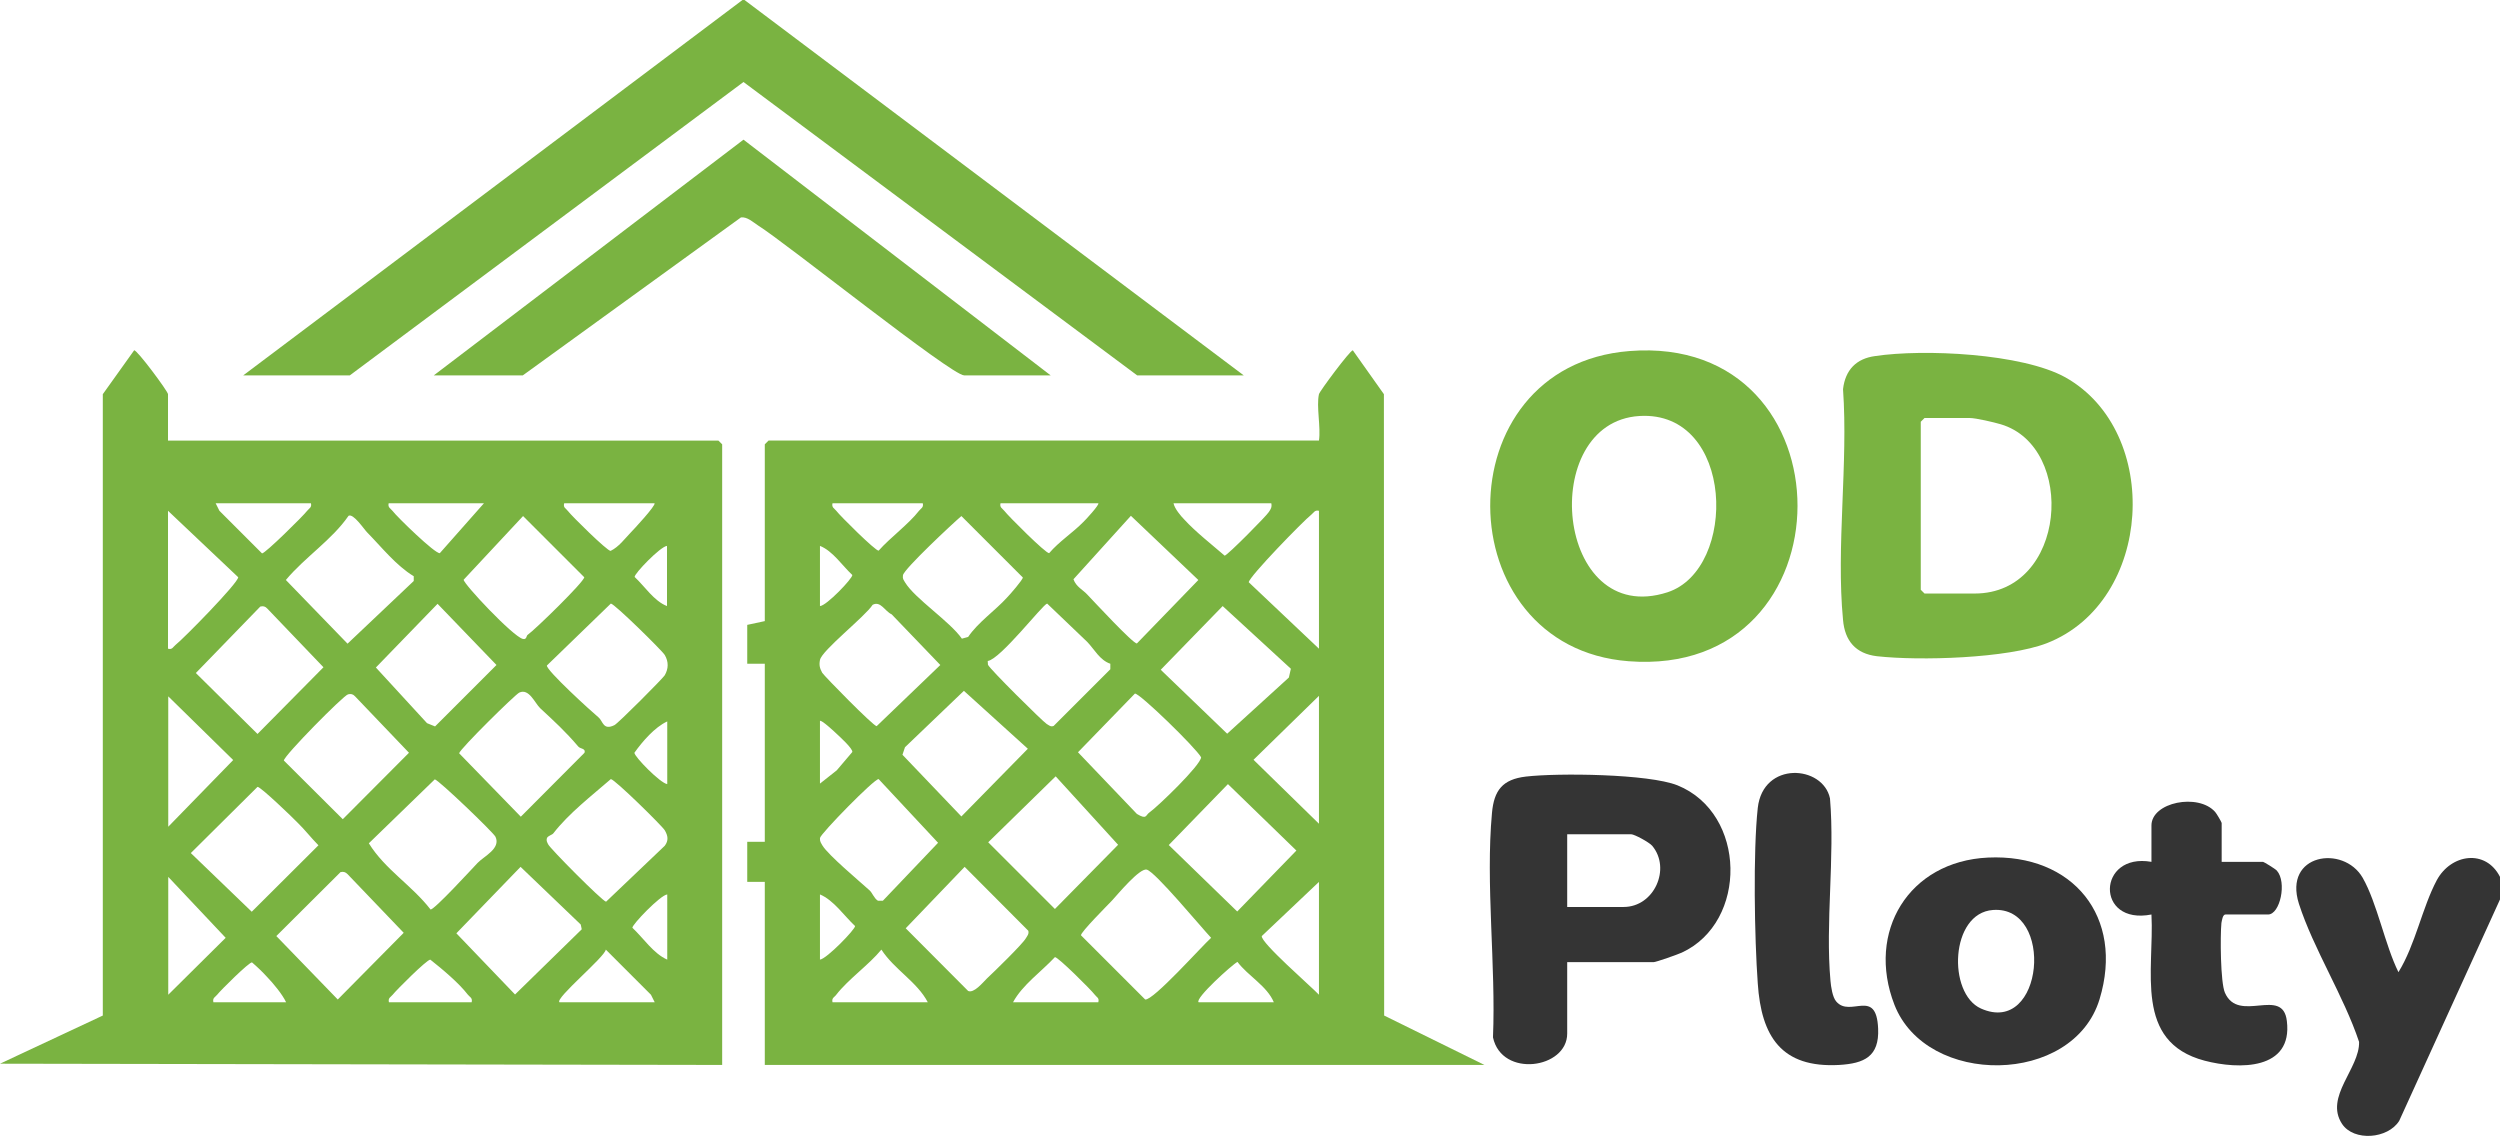
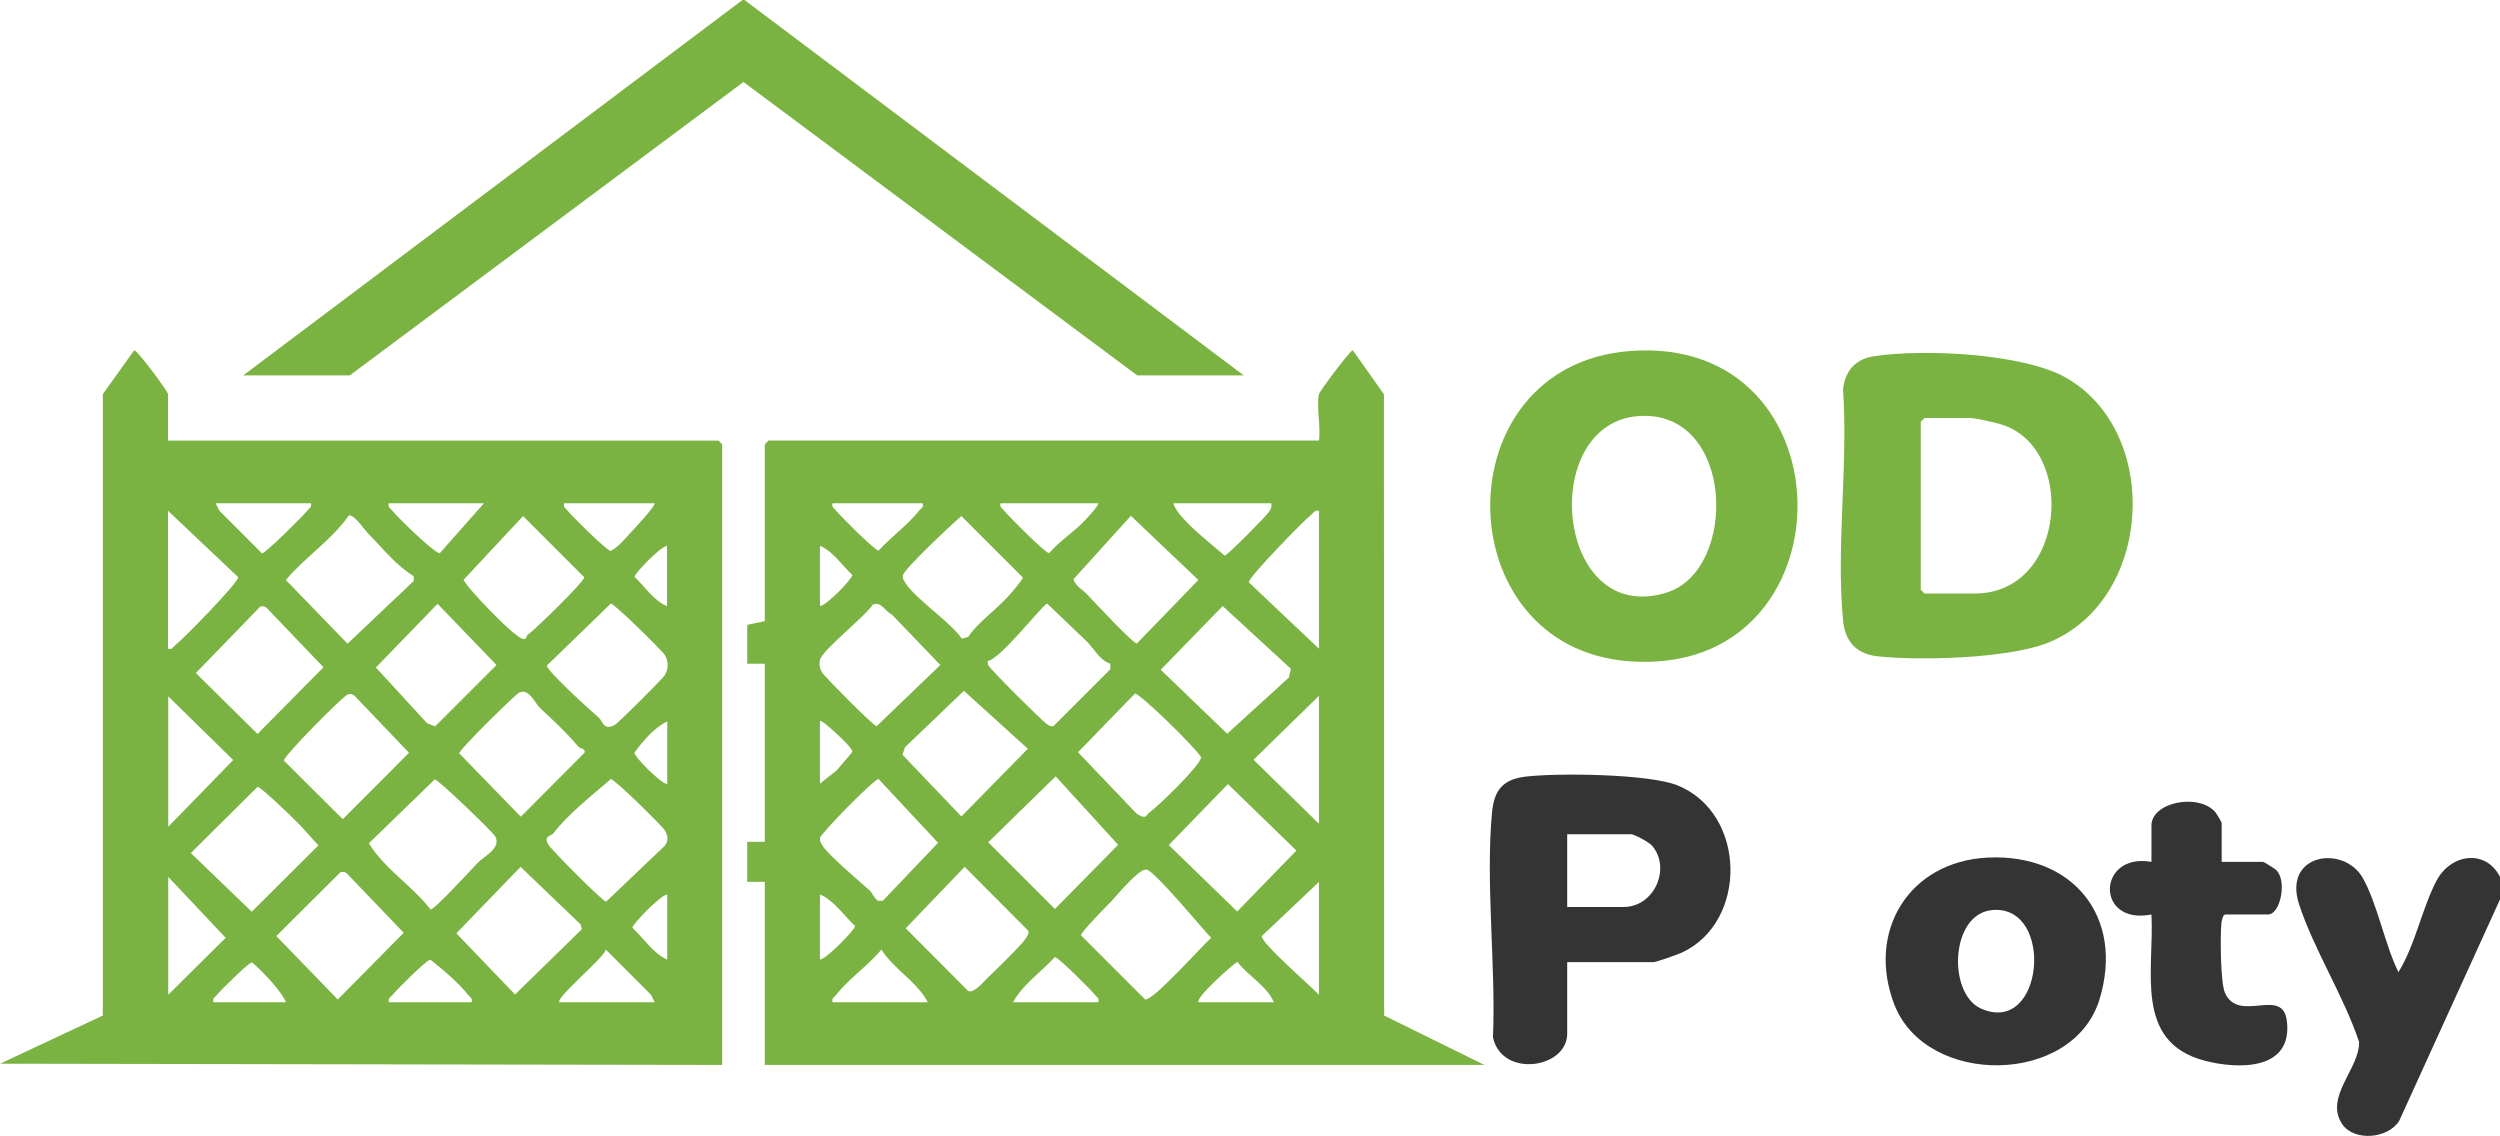
<svg xmlns="http://www.w3.org/2000/svg" version="1.2" viewBox="0 0 997 453" width="997" height="453">
  <title>logo OD_Ploty</title>
  <style>
		.s0 { fill: #343434 } 
		.s1 { fill: #7ab341 } 
	</style>
  <g id="Layer 1">
    <g id="&lt;Group&gt;">
      <path id="&lt;Path&gt;" class="s0" d="m997 358.7l-40.2 88.3c-4.5 7.2-18.1 8.3-22.8 1.2-7.1-10.8 7.1-22.1 6.8-32.7-6.1-18.3-18.2-37.1-24-55.1-6.3-19.9 17.7-23.6 25.4-10.4 5.8 10.1 8.9 26.8 14.3 37.7 6.8-11 9.4-25.6 15.3-36.7 5.7-10.5 19.5-12.5 25.2-1.3z" />
      <path id="&lt;Compound Path&gt;" fill-rule="evenodd" class="s1" d="m526 157.2c0.2-1.1 12.4-17.5 13.5-17.5l12.4 17.5 0.1 247.8 40 19.7h-287v-73h-7v-16h7v-71h-7v-15.5l7-1.5v-70.5l1.5-1.5h219.5c0.8-5.3-1.1-13.6 0-18.5zm-158 43.5h-36c-0.4 1.7 0.7 2 1.5 3 1.5 2 15.7 16.1 16.9 15.9 4.6-5.2 11.9-10.5 16.1-15.9 0.8-1 1.9-1.3 1.5-3zm70 0h-39c-0.4 1.7 0.7 2 1.5 3 1.6 2.1 16.6 17.1 17.9 16.9 3.9-4.6 9.5-8.2 13.6-12.4 0.7-0.6 6.6-7 6-7.5zm69 0h-39c0.4 2.1 2.9 5.1 4.4 6.6 4.3 4.7 11 10 16 14.3 1.2-0.2 16.9-16.1 17.6-17.4 0.8-1.2 1.3-1.9 1-3.5zm19 3c-1.7-0.4-2 0.7-3 1.5-3.2 2.5-24.9 24.8-25 27l28 26.5zm-124.4 34.6c1.1-1.1 6.4-7.2 6.3-8l-24.5-24.5c-3.3 2.8-22.9 21.1-23.3 23.6-0.2 1.5 0.2 1.7 0.8 2.8 3.9 6.5 17.9 15.6 22.7 22.5l2.5-0.7c3.9-5.8 10.9-10.6 15.5-15.7zm32-1.2c2.4 2.5 18.4 19.8 19.8 19.5l24.5-25.3-26.9-25.6-22.9 25.3c1 3 3.9 4.3 5.5 6.1zm-106.6 4.6c2.6-0.1 13.1-11.1 12.9-12.4-4-3.7-7.8-9.6-12.9-11.6zm28.6 3.3c-2.7-1.2-4.4-5.5-7.6-3.8-3 4.7-20.3 18.2-21 22-0.4 2-0.1 3.3 0.9 5.1 0.8 1.3 20.2 21.1 21.7 21.3l25.4-24.4zm78 11l-16-15.3c-1.7 0.3-18.7 22.3-23.7 22.9l0.1 1.5c0.5 1.5 21.9 22.7 23.4 23.6 0.9 0.5 1.6 1.3 2.8 0.8l22.6-22.6v-2.2c-4.2-1.4-6.4-5.8-9.2-8.7zm81.2 10.7l-27.2-25-24.7 25.4 26.5 25.5 24.6-22.4zm-104.9 31.9l-25.5-23.1-23.5 22.5-1 3 23.5 24.6zm48.5 25.4c3.4-2.4 20.5-18.9 20.6-22-2.1-3.8-24.6-25.7-26.4-25.4l-22.7 23.4 23.5 24.6c4 2.4 3.4 0.5 5-0.6zm67.6 4.5v-51l-26.1 25.5zm-199-41v25l6.7-5.3 6.2-7.3c0.3-1.3-5.1-6.2-6.4-7.4-0.6-0.6-6-5.6-6.5-5zm94 22.1l-26.9 26.3 26.6 26.6 25.2-25.6zm-74.3 45.4c1.2 1 1.8 3.2 3.4 4.2h2l22-23.1-23.7-25.4c-1.6-0.3-23.2 21.8-23.4 23.5-0.1 1.4 0.4 1.9 1 3 2.3 3.8 14.6 14.1 18.7 17.8zm143-42.3l-23.6 24.3 27.3 26.5 23.6-24.3zm-96.1 77.5c2.8-2.6 14.2-13.7 15.5-16 0.6-1 1.3-1.7 1-3l-25.4-25.5-23.5 24.5 24.9 25c2.3 1 5.8-3.3 7.5-5zm49.9-31.1c-1.7 1.8-12.6 12.7-12.4 13.9l25.6 25.6c3.2 0.5 22.6-21.3 26.3-24.6-3.8-4-22.4-26.5-25.7-27.2-2.8-0.7-11.5 9.8-13.8 12.3zm82.5 37.6v-45l-22.8 21.6c-0.5 2.6 19.8 20.2 22.8 23.4zm-199-14c2.7-0.3 14.2-12.2 14-13.4-4.4-4.1-8.5-10.3-14-12.6zm43 17c-4.2-8.1-13.4-13.1-18.5-21-5 6.1-13.2 11.8-18 18-0.7 1-1.9 1.2-1.5 3zm68 0c0.5-1.8-0.7-2-1.4-3-1.5-2-14.8-15.2-15.9-15-5.4 5.8-13 11.1-16.7 18zm40 0h30c-2.7-6.5-10.3-10.5-14.5-16.1-2 1-17.1 14.6-15.5 16.1z" />
      <path id="&lt;Compound Path&gt;" fill-rule="evenodd" class="s1" d="m67 175.7h219.5l1.5 1.5v247.5l-288-0.5 41-19.2v-247.8l12.5-17.5c1.1-0.3 13.5 16.4 13.5 17.5zm57 25h-38l1.5 3 17 17c1.3 0 16.4-14.9 18-17 0.8-1 1.9-1.3 1.5-3zm69 0h-38c-0.4 1.7 0.7 2 1.5 3 1.8 2.4 17 17.2 18.9 16.9zm68 0h-36c-0.5 1.8 0.7 2 1.4 3 1.6 2.1 15.7 16 17.1 16 3.3-1.6 5.6-4.8 8.1-7.4 0.9-0.9 10.2-10.9 9.4-11.6zm-194 3v55c1.7 0.5 2-0.7 3-1.5 3.2-2.5 25-24.7 25-27zm79.4 8.6c-1.2-1.2-5.5-7.7-7.4-6.6-6.6 9.6-17.4 16.5-25 25.6l24.6 25.4 26.4-25v-1.9c-7-4.2-12.8-11.6-18.6-17.5zm64 40.9c2.9-2 22.6-21.2 22.6-23l-24.4-24.4-23.7 25.4c0 1.7 19.6 22.6 23.6 23.6 1.6 0.4 1.4-1.3 1.9-1.6zm55.6-35.5c-2.6 0.2-13.2 11.2-12.9 12.4 4 3.7 7.7 9.6 12.9 11.6zm-95.7 70.7l3.2 1.3 24.5-24.5-23.5-24.4-24.6 25.4zm68.4-2.3c1.8 1.5 1.8 5.3 6.3 3.1 1.3-0.5 19.4-18.7 20.1-19.9 1.5-2.6 1.6-5.4 0-8.1-1-1.7-20.1-20.5-21.5-20.5l-25.5 24.7c-0.3 1.9 17.7 18.3 20.6 20.7zm-134.9-44.2l-25.7 26.5 24.6 24.3 26.3-26.6-22.4-23.4c-0.8-0.9-1.7-1.1-2.8-0.8zm111.6 40.5c-2.1-2-4.4-8-8.3-6.2-1.6 0.7-23.7 22.5-24 24.2l24.6 25.3 25.4-25.5c0.6-1.8-1.7-1.5-2.5-2.5-5.1-6-9.5-10-15.2-15.3zm-76.6-5.5c-1.8 0.4-25.6 24.5-25.6 26.4l23.5 23.4 26.4-26.5-21.5-22.5c-0.8-0.9-1.7-1.1-2.8-0.8zm-71.7 0.8v52l25.9-26.6zm199 10c-5 2.3-9.9 8-13.1 12.5 0 1.6 10.4 12.2 13.1 12.5zm-75.6 56.4c2.6-2.7 9.3-5.7 7.1-10.4-0.9-1.8-22.6-22.6-24.2-22.9l-26.3 25.5c6.4 10.4 17.2 16.8 24.6 26.4 1.5 0.2 16.5-16.2 18.8-18.6zm30.2-11.8c-0.5 0.7-2.3 1-2.6 2-0.3 0.9 0.1 1.6 0.5 2.4 0.6 1.5 21.5 22.6 23.1 22.9l23.4-22.3c1.6-2.1 1.3-4 0-6.2-1-1.7-20-20.4-21.5-20.4-7.6 6.6-16.8 13.7-22.9 21.6zm-102-4.2c-1.8-1.9-14.9-14.5-16-14.3l-26.6 26.4 24.3 23.4 26.6-26.5c-2.8-2.8-5.5-6.3-8.3-9zm113.3 42.5l-0.4-1.9-24-23-25.6 26.5 23.4 24.4zm-96.2-22.8l-25.6 25.5 24.5 25.3 26.3-26.6-22.4-23.4c-0.8-0.8-1.6-1.1-2.8-0.8zm-68.7 48.9l22.9-22.7-22.9-24.3zm199-40c-2.7 0.2-14.1 12.1-13.9 13.3 4.4 4.1 8.4 10.3 13.9 12.7zm-43 43h38l-1.5-3-18-18c-0.4 3-20.3 19.4-18.5 21zm-35 0c0.4-1.8-0.7-2-1.5-3-3.6-4.7-10.3-10.3-15-14-1.4 0-13.5 12.1-15 14-0.8 1-1.9 1.2-1.5 3zm-74 0c-1.5-3.2-5.1-7.5-7.5-10-1.9-2.1-4-4.1-6.1-5.9-1.1-0.2-12.5 11.1-13.9 12.9-0.8 1-1.9 1.2-1.5 3z" />
      <path id="&lt;Path&gt;" class="s1" d="m496 149.7h-42.5l-157-117-157 117h-42.5l199.5-150z" />
      <path id="&lt;Compound Path&gt;" fill-rule="evenodd" class="s1" d="m747.8 142c19.3-2.9 58.6-1.1 75.9 8.5 38.6 21.7 35 89.4-7.4 106-15.8 6.1-50.8 7.1-67.8 5.2-8.4-1-12.8-6.1-13.5-14.5-2.8-29.1 2.1-62.4 0-92 0.9-7.7 5.3-12.2 12.8-13.2zm19.7 24.7l-1.5 1.5v67l1.5 1.5h20c36.8 0 40.7-58.5 10.4-67.5-2.7-0.8-9.9-2.5-12.4-2.5z" />
      <path id="&lt;Compound Path&gt;" fill-rule="evenodd" class="s1" d="m649.8 140c89.5-7.1 89.4 130.6-0.3 123.7-73-5.6-74.3-117.8 0.3-123.7zm4 25.9c-40.9 2.5-33.6 84.8 11.2 70.3 28.2-9.2 26.8-72.6-11.2-70.3z" />
      <path id="&lt;Compound Path&gt;" fill-rule="evenodd" class="s0" d="m625 383.7v28.5c0 14-26.1 17.8-29.6 1.5 1.2-28.6-3-61.3-0.4-89.5 0.8-9 4.2-13.4 13.5-14.5 12.9-1.5 49-1.1 60.5 3.5 27.6 11.2 28.1 54.5 1.7 66.7-1.5 0.7-10.3 3.8-11.2 3.8zm0-22h22.5c12.2 0 19-15.3 11.4-24.4-1.2-1.4-7.1-4.6-8.4-4.6h-25.5z" />
-       <path id="&lt;Path&gt;" class="s1" d="m419 149.7h-34.5c-5.1 0-70.9-52.7-82.2-59.8-2-1.3-4.3-3.5-6.8-3.2l-87 63h-35.5l123.5-94z" />
      <path id="&lt;Compound Path&gt;" fill-rule="evenodd" class="s0" d="m792.8 342c33.8-1.6 54.5 23.6 44.5 56.5-10.5 34.5-69 35-81.8 2.2-11.3-29.1 5.7-57.2 37.3-58.7zm2 20.9c-17.1 1.2-18.2 33.3-4.8 39.3 25.1 11.2 29.5-41.1 4.8-39.3z" />
      <path id="&lt;Path&gt;" class="s0" d="m886 343.7h16.5c0.3 0 4.9 2.8 5.5 3.5 4.1 4.6 1.3 17.5-3.5 17.5h-17c-1.1 0-1.4 2.4-1.6 3.4-0.5 5.1-0.4 23.7 1.4 27.8 5.5 12.5 23.1-2.7 24.7 11.3 2.4 19.6-19.1 19.4-32.8 15.8-28.4-7.5-20-36.1-21.2-58.3-22.5 4.4-21.7-24.8 0-21v-14.5c0-9.3 18.7-13 25.4-5.4 0.5 0.5 2.6 4.1 2.6 4.4z" />
-       <path id="&lt;Path&gt;" class="s0" d="m732.3 399.4c5.6 6.6 16-5.7 16.7 10.8 0.5 11.2-5.6 13.9-15.5 14.5-23.1 1.3-31.1-11.4-32.5-32.5-1.3-17.9-1.9-52.6 0-70 2.1-18.8 26-17.1 28.8-3.8 2 23.6-1.9 49.6 0.2 72.8 0.2 2.3 0.8 6.5 2.3 8.2z" />
    </g>
  </g>
</svg>